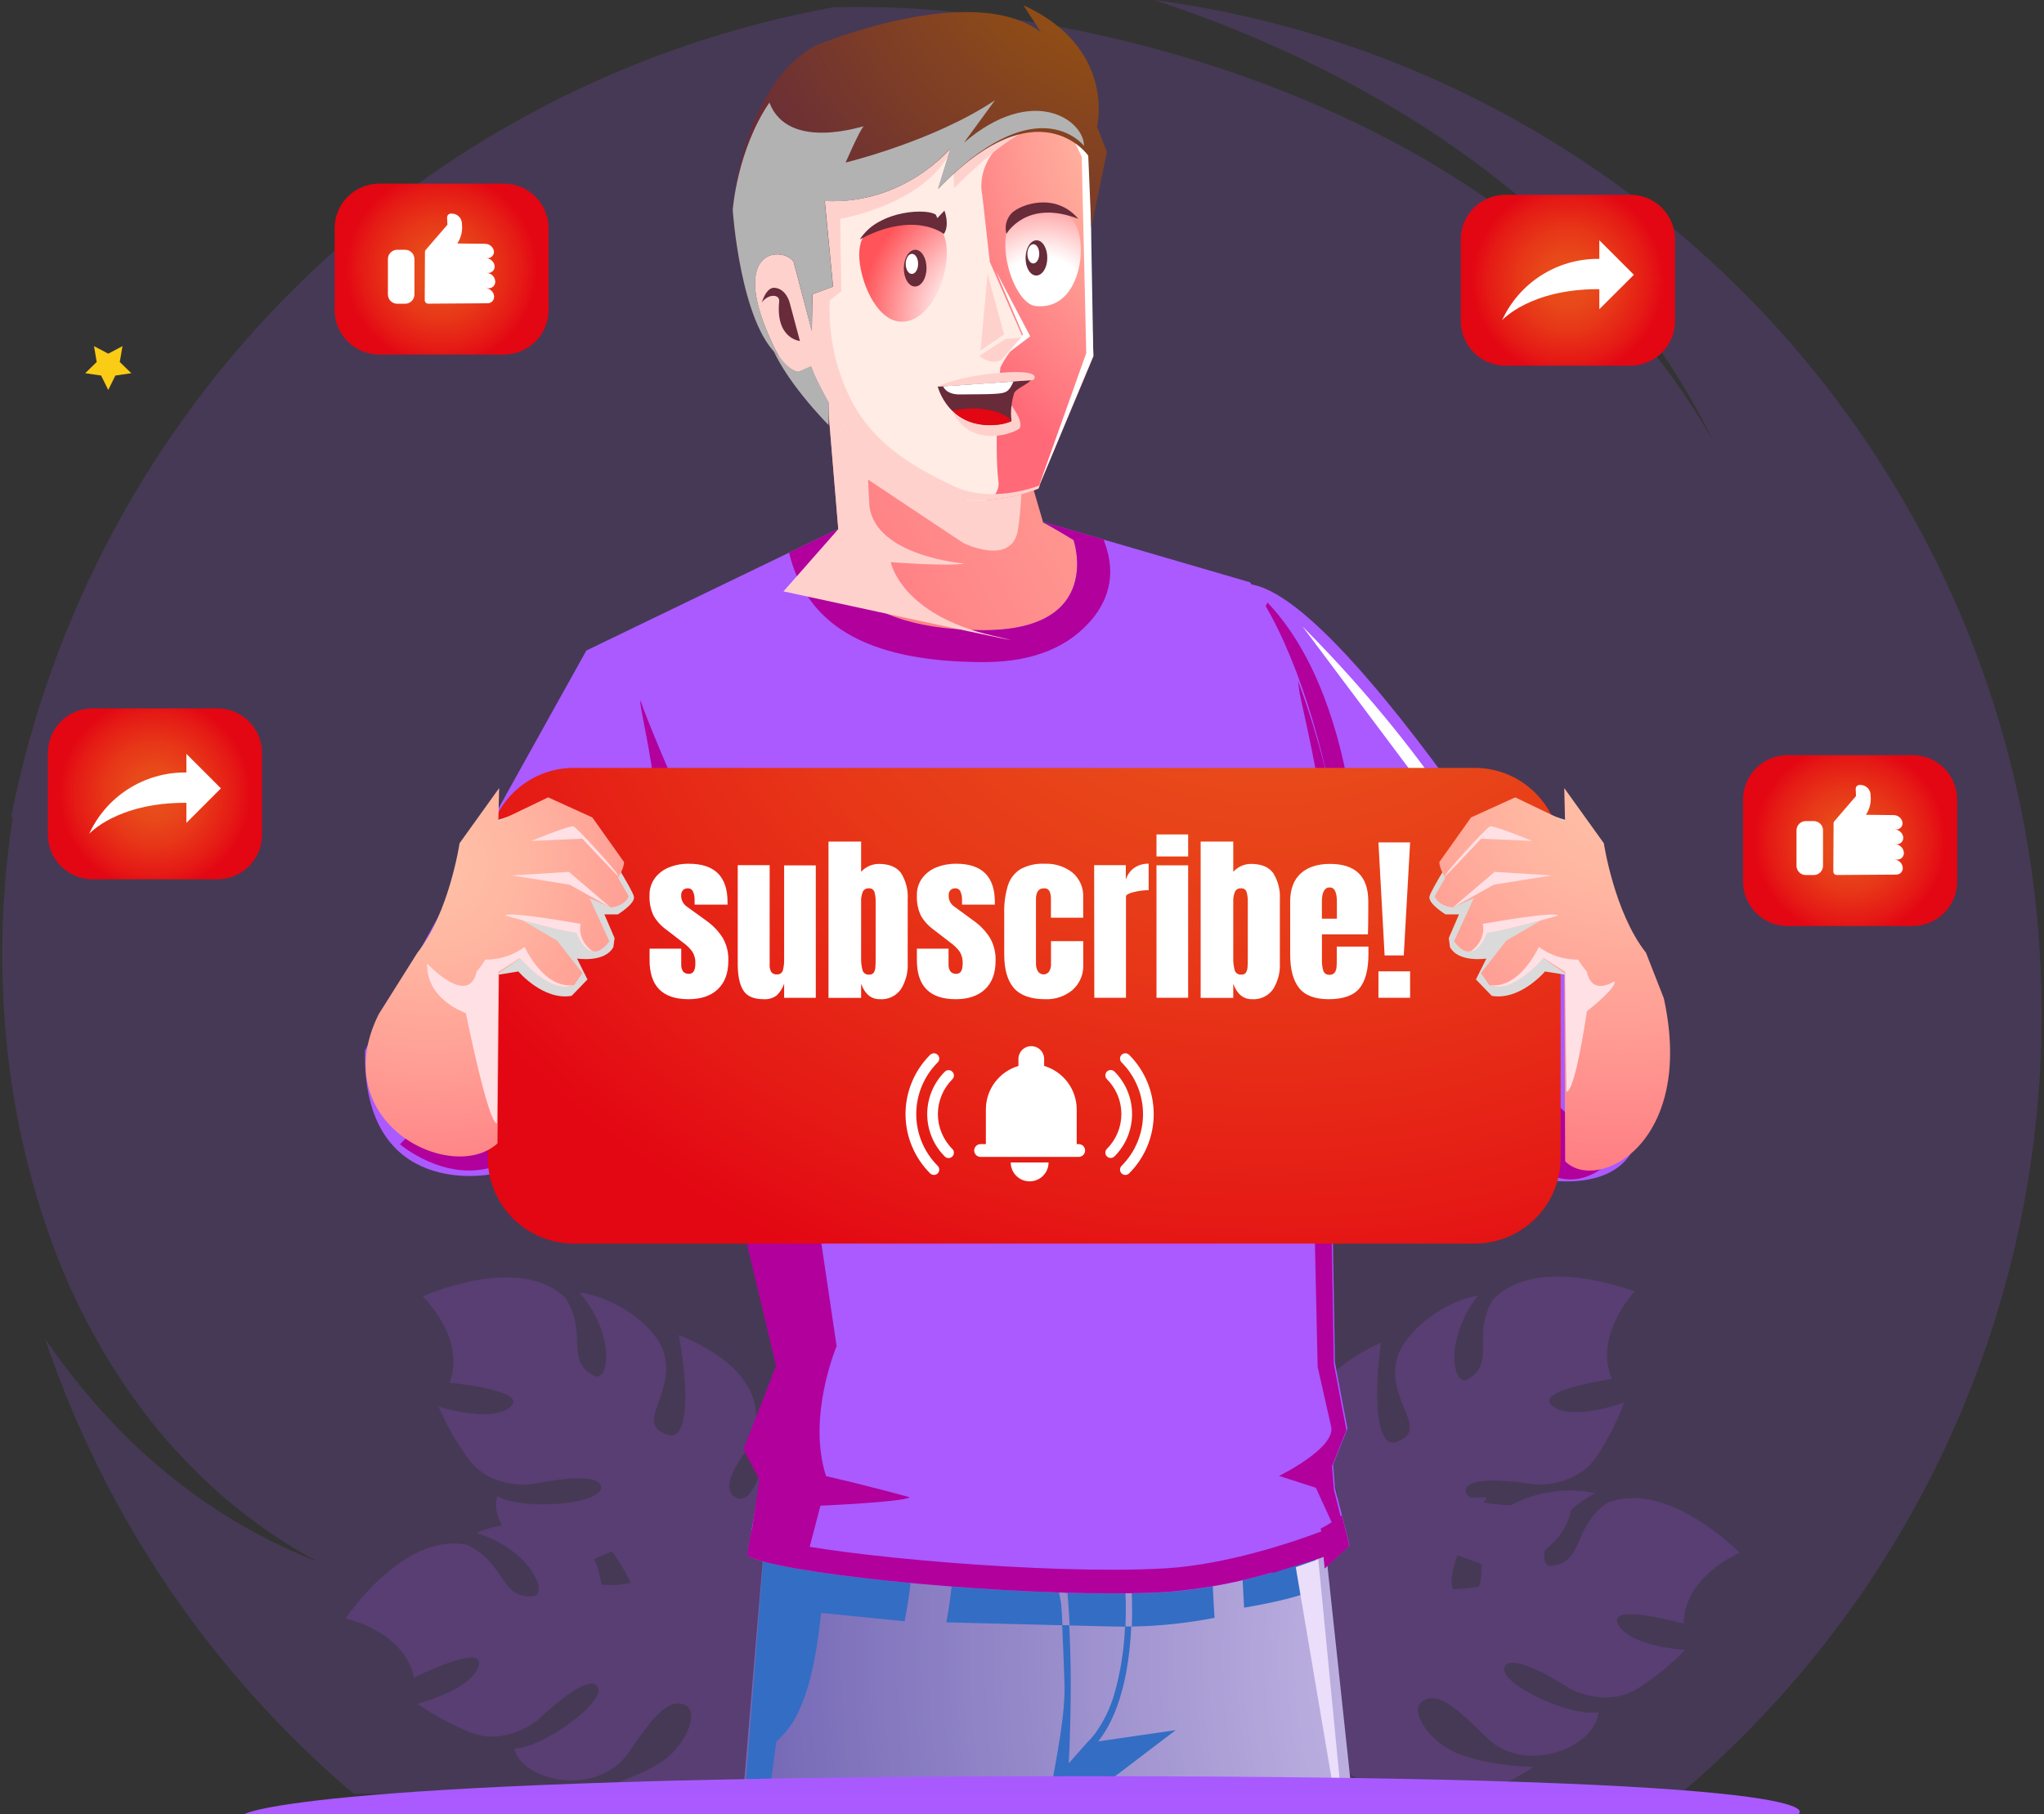
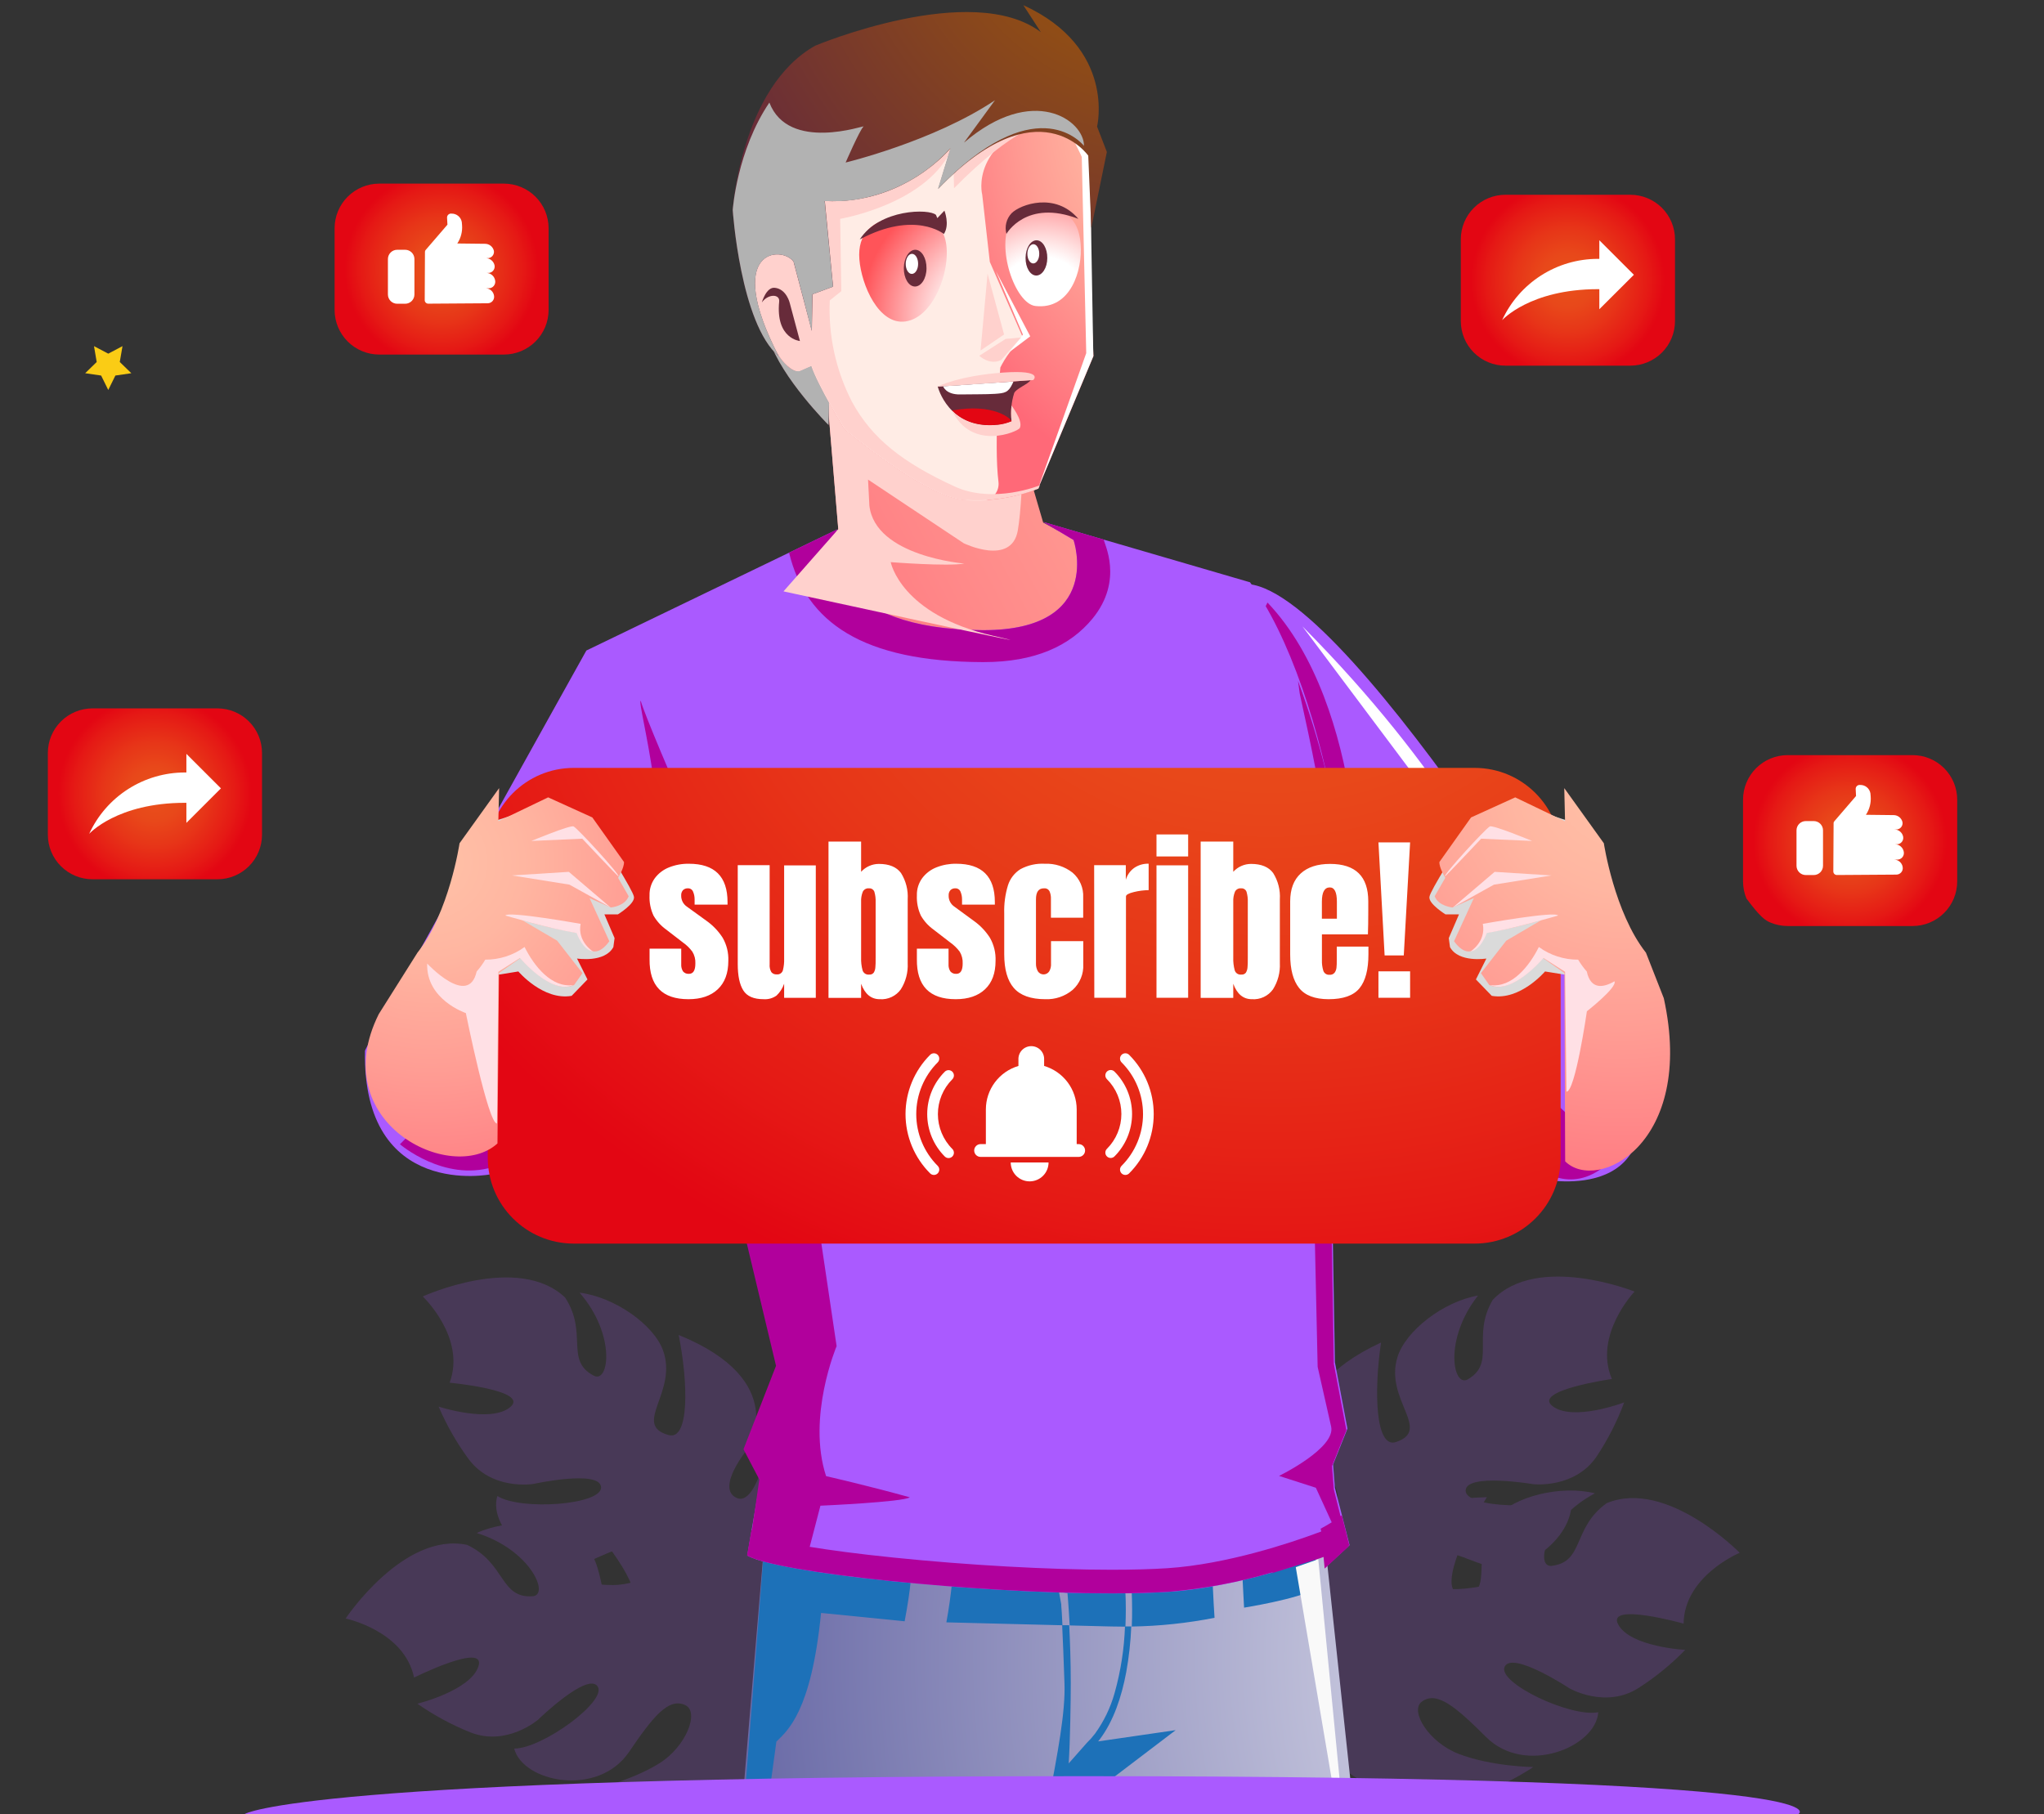
<svg xmlns="http://www.w3.org/2000/svg" width="436" height="387" viewBox="0 0 436 387" fill="none">
  <rect x="0" y="0" width="436" height="387" fill="#333333" stroke="none" />
  <g opacity="0.21">
    <path d="M164.881 343.881C164.881 343.881 172.597 347.835 176.7 361.382L177.612 360.539L179.874 358.507C174.725 346.882 167.211 341.647 167.211 341.647C175.391 330.385 174.404 306.241 163.564 298.865C165.21 305.769 161.614 321.677 157.097 319.552C152.58 317.428 159.545 309.015 159.545 309.015C159.545 309.015 168.832 294.583 144.771 284.804C146.831 295.165 147.051 307.405 142.601 306.149C134.767 303.949 144.619 297.011 141.445 288.134C139.461 282.587 131.061 276.686 123.632 275.776C131.449 284.771 129.921 295.232 126.654 293.479C120.407 290.216 125.506 284.417 120.533 276.796C110.445 267.312 90.183 276.585 90.183 276.585C90.183 276.585 99.469 285.386 95.915 294.979C95.915 294.979 113.02 296.589 108.874 300.155C104.729 303.721 93.568 300.088 93.568 300.088C95.259 304.043 97.4 307.791 99.951 311.257C104.932 318.001 113.686 316.593 113.686 316.593C113.686 316.593 127.962 313.466 128.216 317.259C128.469 321.053 111.128 322.317 106.088 319.156C103.885 326.254 115.704 337.449 126.477 332.695C134.733 329.053 139.849 327.181 142.002 330.562C143.809 333.411 137.401 338.149 130.689 338.149C123.091 338.149 114.801 335.047 114.801 335.047C136.759 365.546 164.881 343.881 164.881 343.881Z" fill="#9B51E0" />
    <path d="M172.715 363.068C172.715 363.068 181.36 362.359 192.023 371.691C192.133 371.295 192.251 370.907 192.361 370.511C192.631 369.533 192.918 368.564 193.205 367.586C182.677 360.437 173.509 359.999 173.509 359.999C174.505 346.123 160.845 326.128 147.793 325.596C152.859 330.587 158.203 345.997 153.239 346.57C148.275 347.143 149.744 336.336 149.744 336.336C149.744 336.336 149.988 319.181 124.417 323.565C131.643 331.278 138.313 341.554 133.872 342.836C126.046 345.095 130.748 334.01 123.361 328.151C118.743 324.484 108.486 323.936 101.69 327.047C113.087 330.562 117.325 340.248 113.644 340.534C106.612 341.057 107.878 333.436 99.621 329.576C86.046 326.752 73.729 345.289 73.729 345.289C73.729 345.289 86.24 347.885 88.326 357.883C88.326 357.883 103.699 350.237 102.07 355.447C100.44 360.657 89.035 363.464 89.035 363.464C92.55 365.92 96.334 367.968 100.314 369.567C108.106 372.661 114.801 366.853 114.801 366.853C114.801 366.853 125.269 356.669 127.464 359.754C129.659 362.84 115.645 373.082 109.676 373.032C111.559 380.222 127.523 383.493 134.159 373.782C139.224 366.33 142.601 362.039 146.206 363.784C149.246 365.251 146.325 372.661 140.617 376.201C134.168 380.214 125.489 381.95 125.489 381.95C160.305 396.29 172.715 363.068 172.715 363.068Z" fill="#9B51E0" />
    <path d="M266.375 364.416L265.421 363.632C264.644 362.983 263.859 362.342 263.074 361.71C267.658 349.849 274.893 344.269 274.893 344.269C266.18 333.411 266.012 309.226 276.489 301.369C275.172 308.34 279.528 324.062 283.943 321.719C288.358 319.375 280.988 311.308 280.988 311.308C280.988 311.308 271.026 297.339 294.589 286.414C293.027 296.867 293.39 309.108 297.772 307.641C305.496 305.061 295.323 298.604 298.067 289.592C299.756 283.953 307.886 277.656 315.273 276.391C307.894 285.748 309.912 296.126 313.103 294.263C319.19 290.705 313.812 285.15 318.413 277.31C327.978 267.279 348.662 275.54 348.662 275.54C348.662 275.54 339.84 284.813 343.825 294.187C343.825 294.187 326.813 296.615 331.161 299.978C335.509 303.342 346.45 299.186 346.45 299.186C344.954 303.219 342.996 307.065 340.617 310.65C335.965 317.622 327.109 316.636 327.109 316.636C327.109 316.636 312.706 314.191 312.63 317.993C312.554 321.795 329.945 322.25 334.825 318.836C337.358 325.824 326.096 337.567 315.104 333.335C306.661 330.098 301.486 328.463 299.502 331.944C297.814 334.878 304.458 339.32 311.17 339C318.768 338.638 326.889 335.139 326.889 335.139C306.476 366.667 269.836 350.684 266.375 364.416Z" fill="#9B51E0" />
    <path d="M277.122 367.283C277.122 367.283 268.502 368.21 259.773 379.379C259.595 379.008 259.41 378.646 259.224 378.275C258.768 377.365 258.312 376.471 257.848 375.569C266.839 366.566 275.754 364.391 275.754 364.391C272.175 350.954 281.799 328.758 294.564 325.791C290.545 331.641 288.173 347.776 293.154 347.413C298.135 347.051 294.656 336.699 294.656 336.699C294.656 336.699 291.195 319.907 317.164 319.409C311.516 328.345 306.898 339.641 311.499 340.113C319.604 340.863 312.909 330.84 319.097 323.717C322.947 319.257 332.909 316.762 340.203 318.583C329.667 324.164 327.32 334.473 330.992 334.052C337.999 333.209 335.323 326.01 342.71 320.682C355.517 315.371 371.093 331.27 371.093 331.27C371.093 331.27 359.274 336.159 359.122 346.376C359.122 346.376 342.584 341.74 345.167 346.553C347.75 351.367 359.468 351.982 359.468 351.982C356.469 355.068 353.124 357.798 349.498 360.117C342.423 364.619 334.749 360.168 334.749 360.168C334.749 360.168 322.558 352.126 320.954 355.573C319.35 359.021 335.07 366.448 340.92 365.285C340.422 372.703 325.361 378.899 317.02 370.596C310.629 364.239 306.526 360.648 303.301 363.009C300.591 365.023 304.855 371.75 311.127 374.161C318.219 376.893 327.067 376.977 327.067 376.977C295.551 397.605 277.122 367.283 277.122 367.283Z" fill="#9B51E0" />
  </g>
  <path d="M288.637 385.205L281.52 318.802L163.868 319.19L158.38 384.328C169.279 384.581 279.342 386.351 288.637 385.205Z" fill="url(#paint0_radial_146_15694)" />
  <g style="mix-blend-mode:multiply">
    <path d="M223.572 384.766C224.357 384.808 225.159 384.876 225.97 384.968L223.589 384.648C227.271 385.063 230.983 385.159 234.682 384.935L234.024 381.849L250.782 369.103L234.235 371.506C234.336 371.38 234.446 371.261 234.539 371.135C237.561 367.148 239.258 361.913 240.22 356.804C240.81 353.557 241.174 350.272 241.309 346.975H239.967C239.798 351.79 239.052 356.567 237.747 361.204C236.88 364.3 235.474 367.22 233.593 369.828C233.057 370.536 232.467 371.201 231.829 371.818L227.962 376.201C228.274 371.337 228.401 363.009 228.401 359.055C228.401 354.419 228.241 350.094 228.072 346.722H226.569C226.713 349.656 226.881 353.904 227.059 359.089C227.295 365.226 225.598 374.035 223.572 384.766Z" fill="#1D71B8" />
  </g>
  <g style="mix-blend-mode:multiply">
    <path d="M159.587 383.94C163.159 383.628 160.432 383.384 164.011 383.257L165.607 371.548C167.979 369.213 173.053 365.175 175.138 344.1L192.968 345.879C193.559 342.751 194.066 339.607 194.353 336.437C190.782 335.906 185.615 327.502 186.493 324.088C184.99 323.846 183.488 323.585 181.985 323.304C181.985 322.798 181.985 322.3 181.985 321.803C181.983 320.911 182.028 320.019 182.12 319.131L163.859 319.19L158.794 384.024L159.587 383.94Z" fill="#1D71B8" />
  </g>
  <g style="mix-blend-mode:multiply">
    <path d="M258.422 332.77C245.919 335.35 229.929 337.769 213.796 337.769C210.225 337.769 206.645 337.643 203.091 337.39C202.821 340.315 202.39 343.215 201.867 346.107L226.628 346.73C226.527 344.589 226.442 343.148 226.375 342.566C226.375 342.372 226.375 342.279 226.375 342.279L225.885 339.59L227.7 339.86C227.7 339.86 227.945 342.591 228.165 346.764L236.075 346.966C236.649 346.966 237.764 347.017 239.334 347.017H240.06C240.119 345.668 240.144 344.429 240.144 343.342C240.144 340.872 240.026 339.186 240.001 338.823V338.747L241.335 338.553C241.335 338.553 241.487 340.442 241.487 343.342C241.487 344.429 241.487 345.66 241.411 347C247.342 346.906 253.252 346.282 259.072 345.137C258.819 341.529 258.608 336.378 258.464 332.77" fill="#1D71B8" />
  </g>
  <g style="mix-blend-mode:multiply">
    <path d="M280.313 326.954C280.313 326.954 274.319 328.926 264.796 331.211C264.922 334.811 265.37 342.971 265.37 342.971C265.37 342.971 276.835 341.15 280.617 338.966C280.617 337.28 280.667 335.831 280.743 334.751C280.6 331.7 280.397 327.864 280.313 326.937" fill="#1D71B8" />
  </g>
  <path d="M280.743 334.751C280.667 335.814 280.625 337.28 280.617 338.966L280.938 338.764C280.938 338.764 280.853 336.969 280.743 334.768" fill="#AEAEAE" />
  <path d="M165.354 368.471L166.248 369.567L165.354 368.471Z" fill="#4E2F30" />
  <path d="M159.157 360.884L159.849 361.727L159.157 360.884Z" fill="#4E2F30" />
  <path d="M286.18 384.007L281.199 332.644L276.396 334.33L284.838 384.159C285.285 384.1 285.733 384.05 286.18 384.007Z" fill="#F9F9F9" />
  <path d="M231.17 378.924C64.544 378.924 52.192 387 52.192 387H383.622C383.622 387 397.78 378.924 231.17 378.924Z" fill="#AA5AFF" />
  <path d="M23.092 75.448L26.131 73.846L25.548 77.226L28.014 79.621L24.611 80.118L23.092 83.195L21.572 80.118L18.17 79.621L20.627 77.226L20.052 73.846L23.092 75.448Z" fill="#FACC15" />
-   <path opacity="0.17" d="M435.475 216.303C435.475 105.703 353.077 14.314 246.231 -6.10352e-05C254.454 2.698 262.528 5.788 270.452 9.273C280.439 13.646 290.119 18.688 299.426 24.363C308.713 30.026 317.534 36.416 325.808 43.473C334.039 50.525 341.581 58.34 348.333 66.815C355.014 75.27 360.75 84.429 365.437 94.128C360.165 84.82 353.895 76.111 346.737 68.156C339.578 60.289 331.692 53.114 323.183 46.727C314.692 40.385 305.709 34.727 296.319 29.808C286.957 24.898 277.271 20.628 267.328 17.029C247.519 9.837 226.915 5.051 205.961 2.773C196.6 1.741 187.18 1.333 177.764 1.551C134.545 9.432 94.703 30.121 63.423 60.925C32.143 91.729 10.873 131.222 2.382 174.263H2.737C0.464 189.043 -0.083 204.036 1.108 218.942C2.274 234.019 5.396 248.882 10.394 263.156C15.401 277.608 22.77 291.133 32.201 303.182C37.002 309.252 42.389 314.837 48.283 319.856C54.258 324.928 60.743 329.369 67.633 333.108C60.227 330.237 53.137 326.61 46.477 322.284C39.744 317.908 33.458 312.882 27.709 307.278C20.965 300.676 14.903 293.413 9.618 285.597C22.302 323.347 45.071 356.92 75.468 382.692H358.396C382.584 362.22 402.011 336.727 415.323 307.99C428.635 279.254 435.512 247.965 435.475 216.303Z" fill="#A75CFF" />
  <path d="M329.413 251.624L261.495 200.842C261.495 200.842 257.645 123.776 266.383 124.619C289.017 126.811 347.657 225.534 347.657 225.534C358.219 257.407 329.413 251.624 329.413 251.624Z" fill="#AA5AFF" />
  <g style="mix-blend-mode:multiply">
    <path d="M328.485 249.382C328.485 249.382 336.134 255.747 344.188 246.963L290.106 196.206C290.106 196.206 291.482 150.743 270.368 128.548C263.614 141.125 262.094 202.048 262.094 202.048L328.485 249.382Z" fill="#B1009C" />
  </g>
  <path d="M277.822 133.631L326.636 198.794C319.713 189.116 308.586 164.594 277.822 133.631Z" fill="white" />
  <path d="M212.977 78.904L174.311 58.942L178.811 112.893L154.134 140.468C154.134 140.468 184.678 186.141 228.426 174.187C272.174 162.234 266.417 126.55 266.417 126.55L228.426 114.68L222.517 111.477L212.977 78.904Z" fill="url(#paint1_linear_146_15694)" />
  <path d="M284.745 317.394L284.357 312.421L287.421 304.775L284.745 290.621L283.597 222.179C293.356 205.926 283.411 146.571 266.636 124.223L222.55 111.359L229 115.203C229 115.203 235.644 134.516 209.634 134.44C177.553 134.33 176.776 116.965 176.776 116.965L178.591 112.944L125.075 138.782C125.075 138.782 77.857 223.477 77.849 224.168C77.283 256.101 104.78 250.503 104.78 250.503L147.836 216.901L165.801 291.085L158.861 308.88L162.238 315.337L159.393 331.852C166.645 336.159 222.812 341.318 249.346 339.599C262.01 338.756 275.627 334.414 282.575 331.843L282.812 334.33L287.877 329.643L284.745 317.394Z" fill="#AA5AFF" />
  <g style="mix-blend-mode:multiply">
    <path d="M235.459 115.127L222.55 111.359L229 115.203C229 115.203 235.611 134.44 209.802 134.44H209.634C177.553 134.33 176.776 116.965 176.776 116.965L178.591 112.944L168.317 117.909C171.93 132.838 184.087 141.167 209.608 141.251H209.802C220.777 141.251 228.224 137.812 233.036 131.979C239.823 123.692 235.391 115.793 235.459 115.127Z" fill="#B1009C" />
  </g>
  <g style="mix-blend-mode:multiply">
    <path d="M259.916 205.445C259.781 205.471 259.79 205.462 259.916 205.445V205.445Z" fill="#B9CED8" />
  </g>
  <g style="mix-blend-mode:multiply">
    <path d="M185.159 102.314L205.556 115.886C205.556 115.886 215.746 120.859 217.105 113.171C218.464 105.483 218.473 83.077 218.473 83.077L174.311 58.942L178.811 112.893L167.126 126.162C167.126 126.162 231.381 140.13 211.744 135.612C192.107 131.093 189.997 119.924 189.997 119.924C189.997 119.924 202.103 120.876 205.708 120.227C205.708 120.227 186.67 118.718 185.446 107.861L185.159 102.314Z" fill="#FFD1CD" />
  </g>
  <path d="M164.205 39.208C164.205 39.208 161.462 64.32 164.07 72.472C166.679 80.624 176.734 90.672 176.734 90.672L177.139 73.424L164.205 39.208Z" fill="#672B3A" />
  <g style="mix-blend-mode:multiply">
    <path d="M164.205 39.208C164.205 39.208 161.462 64.32 164.07 72.472C166.679 80.624 176.734 90.672 176.734 90.672L177.139 73.424L164.205 39.208Z" fill="#B2B2B2" />
  </g>
  <path style="mix-blend-mode:multiply" opacity="0.5" d="M189.161 75.953C189.109 75.925 189.056 75.899 189.001 75.877L189.161 75.953Z" fill="url(#paint2_radial_146_15694)" />
  <path d="M200.938 11.785C200.938 11.785 172.234 14.752 161.631 34.807C158.87 40.033 158.65 52.737 161.023 63.157C163.074 72.143 167.312 79.384 170.436 79.174L173.061 78.019C174.378 82.065 180.128 91.549 180.128 91.549C180.128 91.549 196.852 105.669 205.269 106.613C210.768 107.067 216.298 106.26 221.436 104.253L233.255 75.953C233.255 75.953 232.411 61.943 232.69 48.978C233.753 3.869 200.938 11.785 200.938 11.785Z" fill="url(#paint3_radial_146_15694)" />
  <path d="M230.748 33.475L231.702 75.338L221.394 104.278L233.213 75.979L232.445 32.312C232.445 32.312 222.196 14.28 212.96 12.038C223.276 16.202 230.748 33.475 230.748 33.475Z" fill="white" />
  <g style="mix-blend-mode:multiply">
    <path d="M212.985 102.845C211.938 94.415 213.382 78.398 213.382 78.398C213.382 78.398 215.518 73.905 218.363 72.404L211.136 55.865L209.515 41.534C209.515 41.534 206.426 29.943 225.244 24.582L200.938 11.768C200.938 11.768 174.767 16.135 164.189 36.215C161.301 41.686 159.284 53.142 161.208 63.435C162.711 71.443 167.481 79.385 170.436 79.191L173.061 78.036C174.378 82.082 180.128 91.566 180.128 91.566C180.128 91.566 196.852 105.686 205.269 106.63C206.926 106.808 208.595 106.845 210.258 106.739C211.109 106.532 211.855 106.022 212.357 105.305C212.859 104.589 213.082 103.714 212.985 102.845Z" fill="#FFECE5" />
  </g>
  <g style="mix-blend-mode:multiply">
    <path d="M176.995 64.084L179.452 62.12L179.216 46.685C179.216 46.685 198.405 43.49 203.319 31.022L203.496 40.16C228.477 14.87 232.301 30.643 232.301 30.643C237.552 30.643 200.938 11.785 200.938 11.785C200.938 11.785 172.487 14.499 161.901 34.546C159.072 39.899 158.777 52.442 161.225 63.081C162.424 68.299 164.197 73.121 166.291 76.105C167.65 78.086 169.262 79.25 170.512 79.165L173.137 78.01C174.454 82.057 180.204 91.54 180.204 91.54C180.204 91.54 196.928 105.661 205.345 106.605C210.844 107.059 216.374 106.252 221.512 104.244L221.807 103.536C221.807 103.536 211.921 107.582 203.682 103.806C192.639 98.748 186.012 93.589 181.732 85.715C178.294 79.04 176.662 71.583 176.995 64.084Z" fill="#FFD1CD" />
  </g>
  <path style="mix-blend-mode:multiply" d="M230.512 52.088C230.225 48.523 228.958 46.381 226.527 45.218C224.739 44.485 222.785 44.255 220.876 44.552C218.966 44.849 217.175 45.663 215.695 46.904C212.259 52.594 216.54 64.801 220.87 65.281C228.409 66.133 230.942 57.576 230.512 52.088Z" fill="url(#paint4_radial_146_15694)" />
  <path style="mix-blend-mode:multiply" d="M183.311 55.326C183.741 60.813 187.447 69.395 193.154 68.577C199.613 67.659 203.353 56.152 201.478 50.563C200.33 47.132 196.675 45.64 191.77 46.23C186.046 46.921 182.88 49.821 183.311 55.326Z" fill="url(#paint5_radial_146_15694)" />
  <path d="M223.395 55.056C223.395 57.129 222.306 58.798 221.031 58.782C219.756 58.765 218.735 57.096 218.76 54.996C218.785 52.898 219.849 51.245 221.124 51.262C222.398 51.279 223.42 52.982 223.395 55.056Z" fill="#672B3A" />
  <path d="M221.681 54.162C221.681 55.3 221.09 56.211 220.389 56.202C219.688 56.194 219.14 55.267 219.148 54.137C219.157 53.007 219.748 52.088 220.44 52.097C221.132 52.105 221.698 53.032 221.681 54.162Z" fill="white" />
  <path d="M197.629 57.239C197.629 59.406 196.497 61.142 195.155 61.125C193.813 61.108 192.766 59.338 192.791 57.172C192.817 55.005 193.922 53.269 195.256 53.285C196.59 53.302 197.654 55.073 197.629 57.239Z" fill="#672B3A" />
  <path d="M195.839 56.312C195.839 57.492 195.223 58.445 194.488 58.436C193.754 58.428 193.188 57.458 193.196 56.278C193.205 55.098 193.821 54.145 194.547 54.154C195.273 54.162 195.856 55.132 195.839 56.312Z" fill="white" />
  <g style="mix-blend-mode:multiply">
    <path d="M214.176 71.359L209.161 74.773L210.655 58.394L214.176 71.359Z" fill="#FFD1CD" />
  </g>
  <path d="M215.315 75.102L219.756 71.747L212.436 57.846L218.194 71.376L215.315 75.102Z" fill="white" />
  <g style="mix-blend-mode:multiply">
    <path d="M217.797 72L214.505 72.303L208.891 75.894C208.891 75.894 211.077 78.027 213.568 76.796L217.797 72Z" fill="#FFD1CD" />
  </g>
  <path d="M219.824 81.113L200.026 82.461C200.026 82.461 202.314 91.734 212.757 90.621C213.795 90.52 214.811 90.261 215.771 89.854C215.532 87.851 215.719 85.82 216.32 83.894C216.607 82.967 219.351 81.939 219.824 81.113Z" fill="#672B3A" />
  <g style="mix-blend-mode:multiply">
    <path d="M215.771 86.482C215.535 86.297 218.304 89.618 217.544 91.296C217.173 92.08 207.312 96.354 203.049 87.553C204.982 89.484 208.03 91.102 212.757 90.621C213.795 90.52 214.811 90.261 215.771 89.854C215.645 88.734 215.645 87.603 215.771 86.482Z" fill="#FFD1CD" />
  </g>
  <path d="M203.091 87.57C205.016 89.483 208.046 91.102 212.757 90.621C213.795 90.52 214.811 90.261 215.771 89.854C215.721 89.441 212.141 85.926 203.091 87.57Z" fill="#E30613" />
  <path d="M215.974 81.854C216.041 81.703 216.109 81.542 216.185 81.382L201.174 82.411C201.174 82.411 201.749 84.206 204.822 84.147C207.354 84.097 210.309 84.147 212.234 84.021C214.328 83.869 215.062 83.776 215.974 81.854Z" fill="white" />
  <g style="mix-blend-mode:multiply">
    <path d="M214.049 79.477C204.94 80.109 200.313 82.301 199.866 82.478L220.398 81.079C220.398 81.079 222.821 78.87 214.049 79.477Z" fill="#FFD1CD" />
  </g>
  <path d="M218.287 1.104L222.019 6.854C207.278 -4.257 173.897 9.745 173.897 9.745C158.043 18.639 156.278 44.788 156.278 44.788C156.278 44.788 157.899 69.032 166.08 75.979C154.159 52.898 166.823 52.375 169.271 55.831L173.171 70.592L173.306 62.778L177.705 61.151L175.94 42.883C192.96 43.726 202.821 31.562 202.821 31.562L200.144 40.27C221.554 17.981 232.132 33.205 232.132 33.205L232.783 48.607L236.1 32.413L234.015 27.009C234.015 27.009 238.143 10.2 218.287 1.104Z" fill="url(#paint6_radial_146_15694)" />
  <path d="M201.453 44.94L199.933 46.533L199.655 45.85C198.27 44.493 187.658 44.518 183.395 51.077C195.13 44.813 201.335 49.922 201.335 49.922C202.652 47.924 201.453 44.94 201.453 44.94Z" fill="#672B3A" />
  <path d="M215.78 45.488C217.679 43.574 225.151 40.927 230.022 46.693C218.903 42.377 214.682 49.897 214.682 49.897C214.468 49.13 214.456 48.321 214.648 47.548C214.841 46.775 215.23 46.065 215.78 45.488Z" fill="#672B3A" />
  <g style="mix-blend-mode:multiply">
    <path d="M205.624 30.432L212.234 21.387C199.182 30.145 180.381 34.672 180.381 34.672C180.381 34.672 183.386 27.743 184.197 26.984C184.585 26.63 168.215 32.556 164.112 21.884C157.198 32.084 156.295 44.797 156.295 44.797C156.295 44.797 157.916 69.041 166.097 75.987C154.176 52.906 166.839 52.383 169.288 55.84L171.457 64.059L173.146 70.6L173.281 62.786L177.679 61.159V61.066L175.907 42.9C176.405 42.9 176.886 42.9 177.367 42.9H177.89H178.735H179.385L180.085 42.858L180.811 42.79L181.36 42.731L182.204 42.63L182.466 42.588C190.275 41.353 197.426 37.485 202.728 31.629L200.052 40.337C220.457 19.094 230.343 30.044 231.221 31.115C231.271 25.703 220.406 17.787 205.624 30.432Z" fill="#B2B2B2" />
  </g>
  <path d="M162.509 64.522C162.509 64.522 163.42 61.218 165.252 61.395C167.785 61.648 168.469 64.674 168.469 64.674L170.63 72.75C170.63 72.75 165.404 72.303 166.206 64.32C166.375 62.71 163.868 62.626 162.509 64.522Z" fill="#672B3A" />
  <g style="mix-blend-mode:multiply">
    <path d="M287.81 329.626L286.214 323.27L285.944 323.455L284.517 317.732L284.129 312.766L287.193 305.112L284.517 290.967L283.369 222.516C287.59 215.443 288.646 200.202 286.484 183.401C284.657 170.385 281.436 157.602 276.877 145.273C276.995 146.166 277.113 147.06 277.24 147.953C282.212 170.512 286.315 191.106 281.258 200.724C278 210.722 258.093 211.81 258.093 211.81C258.093 211.81 279.553 217.323 279.536 221.369C279.536 222.533 281.064 291.607 281.064 291.607C281.064 291.607 282.922 299.759 283.943 304.353C284.965 308.947 272.833 314.865 272.833 314.865L280.684 317.394L284.061 324.762C283.285 325.242 282.499 325.698 281.697 326.128L281.841 326.718L280.786 327.105C275.484 329.07 261.774 333.723 249 334.558C245.623 334.777 241.639 334.886 237.122 334.886C223.834 334.886 206.451 333.917 190.63 332.29C182.947 331.506 177.122 330.714 172.715 329.997L175.003 321.221C175.003 321.221 192.614 320.446 194.066 319.434C184.982 316.905 176.21 314.916 176.21 314.916C172.074 302.271 178.456 287.182 178.456 287.182L169.246 225.163C183.669 224.488 197.779 220.718 210.613 214.111C175.29 219.447 160.491 205.504 160.491 205.504C160.491 205.504 138.085 154.765 136.675 149.513C135.704 149.597 144.509 180.046 137.654 189.555C132.876 196.189 85.312 244.113 85.312 244.113C85.312 244.113 94.666 252.147 105.143 248.969L147.802 217.137L165.531 291.38L158.591 309.175L161.968 315.633L160.406 326.414H160.288L159.351 331.835C165.624 335.561 208.46 339.919 237.097 339.919C241.579 339.919 245.708 339.809 249.304 339.582C256.871 338.953 264.352 337.541 271.626 335.367L271.102 335.687L281.478 332.459L282.322 332.155L282.559 334.634L287.624 329.955V329.845L287.81 329.626Z" fill="#B1009C" />
  </g>
  <path d="M314.538 163.818H122.399C112.262 163.818 104.045 172.023 104.045 182.145V246.979C104.045 257.101 112.262 265.306 122.399 265.306H314.538C324.675 265.306 332.892 257.101 332.892 246.979V182.145C332.892 172.023 324.675 163.818 314.538 163.818Z" fill="url(#paint7_radial_146_15694)" />
  <g style="mix-blend-mode:multiply">
    <path d="M135.231 191.342C135.02 189.85 129.406 181.428 126.789 176.05C123.226 174.582 119.83 172.739 116.658 170.554C113.212 172.433 109.576 173.939 105.81 175.047V208.016L110.571 207.249C110.571 207.249 115.881 213.513 121.935 212.45L125.312 208.952L123.083 204.493C123.083 204.493 128.992 205.445 130.833 202.056L131.095 200.134L128.925 195.076H131.795C131.795 195.076 135.451 192.826 135.231 191.342Z" fill="#DADADA" />
  </g>
  <path d="M89.043 203.245C95.839 194.68 98.026 179.894 98.026 179.894L106.468 168.135L106.299 175.216L116.92 170.107L126.35 174.389L133.104 183.898C133.163 185.146 131.846 187.27 131.846 187.27L134.1 191.199C133.315 193.34 130.301 193.601 130.301 193.601L125.759 191.603L129.98 200.8C125.759 206.592 123.1 199.013 123.1 199.013C119.157 198.336 115.257 197.439 111.415 196.324L118.845 200.682L124.248 207.603L122.466 210.132C117.705 212.4 111.019 204.383 111.019 204.383L106.434 207.578L106.114 243.936C96.337 252.847 69.297 239.477 80.787 216.354L89.043 203.245Z" fill="url(#paint8_radial_146_15694)" />
  <g style="mix-blend-mode:multiply">
    <path d="M122.357 176.311C123.319 176.834 132.209 186.52 131.939 186.992C131.669 186.874 124.206 178.925 124.206 178.925L113.34 179.405C113.34 179.405 121.69 175.941 122.357 176.311Z" fill="#FFE0E5" />
  </g>
  <g style="mix-blend-mode:multiply">
    <path d="M121.335 185.997L130.233 193.593L121.47 188.729L109.22 186.765L121.335 185.997Z" fill="#FFE0E5" />
  </g>
  <g style="mix-blend-mode:multiply">
    <path d="M123.851 197.091C123.117 200.935 126.502 202.992 126.502 202.992C124.282 202.731 122.998 199.047 122.998 199.047C117.376 198.145 108.072 195.388 107.802 195.321C108.283 194.309 123.851 197.091 123.851 197.091Z" fill="#FFE0E5" />
  </g>
  <g style="mix-blend-mode:multiply">
    <path d="M101.673 207.258C102.365 206.475 102.981 205.628 103.513 204.729C106.525 204.748 109.463 203.802 111.897 202.031C113.914 206.069 117.646 210.815 122.298 210.149C117.545 212.324 110.917 204.375 110.917 204.375L106.299 207.325L106.012 239.679C104.147 239.839 99.368 216.126 99.368 216.126C99.368 216.126 90.867 213.302 91.12 205.555C91.12 205.555 99.934 215.047 101.673 207.258Z" fill="#FFE0E5" />
  </g>
  <g style="mix-blend-mode:multiply">
    <path d="M304.905 191.342C305.125 189.85 310.731 181.428 313.348 176.05C316.91 174.582 320.306 172.739 323.479 170.554C326.922 172.431 330.556 173.938 334.319 175.047V208.016L329.566 207.249C329.566 207.249 324.255 213.513 318.202 212.45L314.825 208.952L317.054 204.493C317.054 204.493 311.144 205.445 309.295 202.056L309.034 200.134L311.212 195.076H308.341C308.341 195.076 304.694 192.826 304.905 191.342Z" fill="#DADADA" />
  </g>
  <path d="M351.094 203.245C344.34 194.68 342.111 179.894 342.111 179.894L333.669 168.135L333.837 175.216L323.208 170.107L313.787 174.389L307.033 183.898C306.974 185.146 308.291 187.27 308.291 187.27L306.028 191.199C306.822 193.34 309.836 193.601 309.836 193.601L314.378 191.603L310.157 200.8C314.378 206.592 317.037 199.013 317.037 199.013C320.979 198.336 324.88 197.439 328.721 196.324L321.292 200.682L315.889 207.603L317.67 210.132C322.432 212.4 329.118 204.383 329.118 204.383L333.702 207.578L333.863 247.755C340.667 254.541 361.722 244.079 354.901 212.956L351.094 203.245Z" fill="url(#paint9_radial_146_15694)" />
  <g style="mix-blend-mode:multiply">
    <path d="M317.788 176.311C316.818 176.834 307.936 186.52 308.206 186.992C308.468 186.874 315.94 178.925 315.94 178.925L326.805 179.405C326.805 179.405 318.455 175.941 317.788 176.311Z" fill="#FFE0E5" />
  </g>
  <g style="mix-blend-mode:multiply">
    <path d="M318.818 185.997L309.912 193.593L318.675 188.729L330.925 186.765L318.818 185.997Z" fill="#FFE0E5" />
  </g>
  <g style="mix-blend-mode:multiply">
    <path d="M316.294 197.091C317.029 200.935 313.643 202.992 313.643 202.992C315.864 202.731 317.147 199.047 317.147 199.047C322.769 198.145 332.073 195.388 332.343 195.321C331.862 194.309 316.294 197.091 316.294 197.091Z" fill="#FFE0E5" />
  </g>
  <g style="mix-blend-mode:multiply">
    <path d="M344.382 209.348C341.967 210.748 339.316 211.161 338.472 207.258C337.777 206.477 337.161 205.63 336.632 204.729C333.62 204.748 330.682 203.802 328.249 202.031C326.231 206.069 322.499 210.815 317.839 210.149C322.601 212.324 329.228 204.375 329.228 204.375L333.846 207.325L334.124 232.893C335.999 233.053 338.498 215.738 338.498 215.738C338.498 215.738 345.007 210.646 344.382 209.348Z" fill="#FFE0E5" />
  </g>
-   <path d="M407.961 161.095H381.326C378.8 161.095 376.378 162.097 374.592 163.881C372.806 165.664 371.803 168.082 371.803 170.604V188.046C371.803 189.295 372.049 190.531 372.527 191.685C373.006 192.838 373.707 193.887 374.592 194.77C375.476 195.653 376.526 196.353 377.681 196.831C378.837 197.309 380.075 197.555 381.326 197.555H407.961C409.212 197.555 410.45 197.309 411.605 196.831C412.761 196.353 413.811 195.653 414.695 194.77C415.579 193.887 416.281 192.838 416.759 191.685C417.238 190.531 417.484 189.295 417.484 188.046V170.604C417.484 168.082 416.481 165.664 414.695 163.881C412.909 162.097 410.487 161.095 407.961 161.095Z" fill="url(#paint10_radial_146_15694)" />
+   <path d="M407.961 161.095H381.326C378.8 161.095 376.378 162.097 374.592 163.881C372.806 165.664 371.803 168.082 371.803 170.604V188.046C371.803 189.295 372.049 190.531 372.527 191.685C375.476 195.653 376.526 196.353 377.681 196.831C378.837 197.309 380.075 197.555 381.326 197.555H407.961C409.212 197.555 410.45 197.309 411.605 196.831C412.761 196.353 413.811 195.653 414.695 194.77C415.579 193.887 416.281 192.838 416.759 191.685C417.238 190.531 417.484 189.295 417.484 188.046V170.604C417.484 168.082 416.481 165.664 414.695 163.881C412.909 162.097 410.487 161.095 407.961 161.095Z" fill="url(#paint10_radial_146_15694)" />
  <path d="M403.926 173.892L398.016 173.825C398.787 172.66 399.144 171.271 399.029 169.879L398.97 169.222C398.875 168.715 398.602 168.258 398.199 167.935C397.797 167.612 397.291 167.443 396.775 167.46C396.656 167.446 396.535 167.457 396.421 167.493C396.306 167.528 396.201 167.588 396.111 167.668C396.022 167.748 395.951 167.846 395.902 167.955C395.853 168.065 395.829 168.183 395.829 168.303L395.905 169.82L391.262 175.224C391.17 175.322 391.119 175.452 391.119 175.586L391.06 185.905C391.058 186.005 391.077 186.105 391.115 186.198C391.153 186.291 391.208 186.375 391.279 186.446C391.35 186.518 391.434 186.575 391.527 186.613C391.619 186.652 391.719 186.672 391.819 186.672L404.483 186.587C404.687 186.59 404.889 186.547 405.075 186.462C405.261 186.376 405.425 186.251 405.556 186.094C405.687 185.938 405.781 185.754 405.832 185.556C405.883 185.359 405.889 185.152 405.851 184.952C405.782 184.527 405.568 184.139 405.244 183.855C404.921 183.57 404.509 183.407 404.078 183.392H404.66C404.873 183.399 405.084 183.358 405.278 183.272C405.472 183.185 405.645 183.056 405.782 182.894C405.919 182.732 406.018 182.541 406.071 182.335C406.124 182.13 406.129 181.915 406.087 181.706C406.009 181.266 405.78 180.867 405.44 180.576C405.099 180.286 404.669 180.122 404.221 180.113H404.525C404.732 180.125 404.938 180.09 405.129 180.011C405.32 179.932 405.491 179.812 405.629 179.658C405.767 179.504 405.868 179.321 405.926 179.122C405.983 178.924 405.995 178.715 405.96 178.512C405.877 178.077 405.645 177.684 405.305 177.4C404.966 177.116 404.538 176.958 404.094 176.952H404.373C404.576 176.97 404.78 176.941 404.971 176.869C405.161 176.796 405.332 176.681 405.471 176.532C405.611 176.383 405.714 176.205 405.774 176.011C405.834 175.816 405.848 175.61 405.817 175.409C405.722 174.979 405.483 174.594 405.139 174.318C404.795 174.042 404.367 173.891 403.926 173.892Z" fill="white" />
  <path d="M386.881 175.165H385.192C384.096 175.165 383.208 176.052 383.208 177.146V184.699C383.208 185.793 384.096 186.68 385.192 186.68H386.881C387.976 186.68 388.864 185.793 388.864 184.699V177.146C388.864 176.052 387.976 175.165 386.881 175.165Z" fill="white" />
  <path d="M107.49 39.174H80.896C78.37 39.176 75.948 40.18 74.162 41.964C72.376 43.749 71.373 46.168 71.373 48.691V66.124C71.373 68.647 72.376 71.066 74.162 72.851C75.948 74.635 78.37 75.639 80.896 75.641H107.49C110.017 75.639 112.44 74.636 114.227 72.852C116.014 71.067 117.019 68.648 117.021 66.124V48.691C117.019 46.168 116.014 43.748 114.227 41.964C112.44 40.179 110.017 39.176 107.49 39.174Z" fill="url(#paint11_radial_146_15694)" />
  <path d="M103.454 52.013L97.545 51.945C98.315 50.78 98.672 49.391 98.558 48L98.499 47.342C98.404 46.836 98.133 46.379 97.732 46.055C97.331 45.731 96.828 45.559 96.312 45.572C96.192 45.556 96.071 45.566 95.955 45.602C95.84 45.637 95.733 45.697 95.643 45.776C95.552 45.856 95.48 45.955 95.431 46.065C95.382 46.175 95.357 46.294 95.358 46.415L95.442 47.932L90.791 53.336C90.699 53.438 90.648 53.57 90.647 53.707L90.597 64.017C90.594 64.117 90.612 64.216 90.649 64.309C90.686 64.402 90.741 64.487 90.811 64.558C90.881 64.629 90.964 64.686 91.056 64.725C91.149 64.764 91.248 64.784 91.348 64.784L104.012 64.699C104.215 64.702 104.416 64.659 104.601 64.574C104.786 64.489 104.95 64.365 105.081 64.209C105.211 64.053 105.306 63.871 105.358 63.674C105.409 63.478 105.417 63.272 105.379 63.072C105.314 62.645 105.101 62.254 104.777 61.968C104.453 61.681 104.039 61.517 103.606 61.505H104.189C104.402 61.513 104.614 61.473 104.809 61.387C105.004 61.301 105.177 61.172 105.315 61.009C105.452 60.847 105.551 60.655 105.603 60.449C105.655 60.242 105.659 60.027 105.616 59.819C105.538 59.38 105.31 58.981 104.972 58.691C104.633 58.4 104.204 58.236 103.758 58.225H104.054C104.26 58.24 104.468 58.207 104.66 58.13C104.852 58.053 105.025 57.933 105.164 57.779C105.303 57.626 105.405 57.443 105.463 57.244C105.521 57.045 105.532 56.836 105.497 56.632C105.411 56.197 105.177 55.805 104.836 55.522C104.495 55.238 104.067 55.079 103.623 55.072H103.91C104.113 55.089 104.316 55.059 104.506 54.986C104.695 54.912 104.866 54.797 105.005 54.649C105.143 54.501 105.247 54.323 105.307 54.129C105.368 53.935 105.384 53.73 105.354 53.53C105.259 53.098 105.019 52.712 104.673 52.435C104.327 52.159 103.897 52.01 103.454 52.013Z" fill="white" />
  <path d="M86.418 53.285H84.729C83.633 53.285 82.745 54.172 82.745 55.267V62.82C82.745 63.914 83.633 64.801 84.729 64.801H86.418C87.513 64.801 88.402 63.914 88.402 62.82V55.267C88.402 54.172 87.513 53.285 86.418 53.285Z" fill="white" />
  <path d="M347.759 41.551H321.123C318.598 41.551 316.175 42.553 314.389 44.336C312.604 46.119 311.6 48.538 311.6 51.06V68.501C311.6 71.023 312.604 73.442 314.389 75.225C316.175 77.009 318.598 78.01 321.123 78.01H347.759C350.285 78.01 352.708 77.009 354.495 75.226C356.283 73.443 357.288 71.024 357.29 68.501V51.06C357.288 48.537 356.283 46.119 354.495 44.336C352.708 42.553 350.285 41.551 347.759 41.551Z" fill="url(#paint12_radial_146_15694)" />
  <path d="M348.519 58.621L341.148 51.254V55.224H340.845C336.542 55.222 332.329 56.455 328.708 58.774C325.086 61.093 322.207 64.402 320.414 68.308C320.414 68.308 326.324 61.69 340.845 61.69H341.148V65.972L348.519 58.621Z" fill="white" />
  <path d="M46.367 151.123H19.732C17.206 151.123 14.784 152.125 12.998 153.908C11.212 155.691 10.209 158.11 10.209 160.632V178.073C10.209 180.595 11.212 183.014 12.998 184.797C14.784 186.58 17.206 187.582 19.732 187.582H46.367C48.893 187.582 51.315 186.58 53.101 184.797C54.887 183.014 55.89 180.595 55.89 178.073V160.632C55.89 158.11 54.887 155.691 53.101 153.908C51.315 152.125 48.893 151.123 46.367 151.123Z" fill="url(#paint13_radial_146_15694)" />
  <path d="M47.127 168.185L39.757 160.826V164.796H39.444C35.142 164.797 30.931 166.031 27.311 168.351C23.691 170.672 20.814 173.982 19.023 177.888C19.023 177.888 24.932 171.27 39.444 171.27H39.757V175.553L47.127 168.185Z" fill="white" />
  <path d="M223.665 247.999C223.665 249.068 223.24 250.093 222.483 250.849C221.726 251.604 220.7 252.029 219.629 252.029C218.559 252.029 217.533 251.604 216.776 250.849C216.019 250.093 215.594 249.068 215.594 247.999H223.665Z" fill="white" />
  <path d="M230.089 244.079H229.667V236.678C229.664 234.591 228.986 232.561 227.734 230.89C226.482 229.22 224.723 227.997 222.719 227.405V226.073C222.74 225.701 222.684 225.329 222.556 224.979C222.428 224.629 222.229 224.309 221.973 224.038C221.717 223.768 221.408 223.552 221.065 223.405C220.722 223.258 220.353 223.182 219.98 223.182C219.607 223.182 219.237 223.258 218.895 223.405C218.552 223.552 218.243 223.768 217.987 224.038C217.73 224.309 217.532 224.629 217.403 224.979C217.275 225.329 217.219 225.701 217.24 226.073V227.405C215.236 227.997 213.477 229.22 212.225 230.89C210.973 232.561 210.295 234.591 210.292 236.678V244.079H209.169C208.807 244.079 208.459 244.223 208.202 244.479C207.946 244.736 207.802 245.083 207.802 245.445C207.802 245.807 207.946 246.155 208.202 246.411C208.459 246.667 208.807 246.811 209.169 246.811H230.089C230.452 246.811 230.8 246.667 231.056 246.411C231.313 246.155 231.457 245.807 231.457 245.445C231.457 245.083 231.313 244.736 231.056 244.479C230.8 244.223 230.452 244.079 230.089 244.079Z" fill="white" />
  <path d="M236.109 230.221C237.088 231.196 237.865 232.355 238.395 233.631C238.925 234.907 239.198 236.275 239.198 237.656C239.198 239.037 238.925 240.405 238.395 241.681C237.865 242.957 237.088 244.115 236.109 245.091C235.895 245.306 235.775 245.596 235.776 245.899C235.777 246.202 235.898 246.492 236.113 246.705C236.328 246.919 236.619 247.038 236.922 247.038C237.225 247.037 237.516 246.916 237.73 246.701C240.129 244.301 241.477 241.048 241.477 237.656C241.477 234.264 240.129 231.011 237.73 228.611C237.624 228.504 237.498 228.42 237.359 228.362C237.221 228.305 237.072 228.275 236.922 228.274C236.772 228.274 236.623 228.303 236.485 228.36C236.346 228.417 236.219 228.501 236.113 228.606C236.007 228.712 235.922 228.838 235.864 228.976C235.806 229.114 235.777 229.263 235.776 229.413C235.776 229.563 235.805 229.711 235.862 229.85C235.919 229.988 236.003 230.114 236.109 230.221Z" fill="white" />
  <path d="M239.241 226.646C242.17 229.574 243.816 233.543 243.816 237.681C243.816 241.82 242.17 245.788 239.241 248.716C239.135 248.822 239.051 248.947 238.994 249.085C238.936 249.223 238.907 249.371 238.907 249.521C238.907 249.67 238.936 249.819 238.994 249.957C239.051 250.095 239.135 250.22 239.241 250.326C239.347 250.432 239.473 250.516 239.611 250.573C239.749 250.63 239.897 250.659 240.047 250.659C240.197 250.659 240.345 250.63 240.484 250.573C240.622 250.516 240.748 250.432 240.853 250.326C244.211 246.972 246.096 242.424 246.096 237.681C246.096 232.939 244.211 228.391 240.853 225.036C240.64 224.823 240.35 224.703 240.047 224.703C239.745 224.703 239.455 224.823 239.241 225.036C239.027 225.25 238.907 225.539 238.907 225.841C238.907 226.143 239.027 226.433 239.241 226.646Z" fill="white" />
  <path d="M201.529 228.636C199.13 231.037 197.782 234.29 197.782 237.681C197.782 241.073 199.13 244.326 201.529 246.727C201.743 246.94 202.033 247.06 202.335 247.06C202.638 247.06 202.928 246.94 203.142 246.727C203.355 246.513 203.475 246.223 203.475 245.921C203.475 245.619 203.355 245.33 203.142 245.116C201.168 243.144 200.06 240.47 200.06 237.681C200.06 234.893 201.168 232.219 203.142 230.246C203.355 230.033 203.475 229.743 203.475 229.441C203.475 229.139 203.355 228.849 203.142 228.636C202.928 228.422 202.638 228.302 202.335 228.302C202.033 228.302 201.743 228.422 201.529 228.636Z" fill="white" />
  <path d="M198.405 225.036C196.741 226.696 195.421 228.667 194.52 230.837C193.619 233.007 193.155 235.332 193.155 237.681C193.155 240.03 193.619 242.356 194.52 244.525C195.421 246.695 196.741 248.666 198.405 250.326C198.619 250.54 198.909 250.659 199.212 250.659C199.514 250.659 199.804 250.54 200.018 250.326C200.232 250.113 200.352 249.823 200.352 249.521C200.352 249.219 200.232 248.929 200.018 248.716C197.089 245.788 195.443 241.82 195.443 237.681C195.443 233.543 197.089 229.574 200.018 226.646C200.124 226.541 200.208 226.415 200.265 226.277C200.322 226.139 200.352 225.991 200.352 225.841C200.352 225.692 200.322 225.544 200.265 225.406C200.208 225.267 200.124 225.142 200.018 225.036C199.912 224.931 199.786 224.847 199.648 224.789C199.51 224.732 199.361 224.703 199.212 224.703C199.062 224.703 198.914 224.732 198.775 224.789C198.637 224.847 198.511 224.931 198.405 225.036Z" fill="white" />
  <path d="M300.786 212.855V207.224H294.032V212.855H300.786ZM299.435 203.827L300.786 179.709H294.032L295.349 203.827H299.435ZM281.968 195.995V192.362C281.968 190.33 282.533 189.319 283.656 189.319C284.661 189.319 285.167 190.33 285.167 192.362V195.995H281.968ZM283.394 213.167C286.518 213.167 288.716 212.389 289.988 210.832C291.263 209.272 291.896 206.853 291.896 203.557V201.938H285.142V204.678C285.142 205.445 285.142 206.035 285.083 206.432C285.049 206.813 284.915 207.18 284.694 207.494C284.565 207.657 284.397 207.785 284.205 207.866C284.013 207.947 283.804 207.978 283.597 207.957C283.315 207.984 283.031 207.916 282.792 207.763C282.554 207.61 282.373 207.382 282.28 207.114C282.05 206.37 281.948 205.592 281.976 204.813V199.334H291.786C291.837 198.052 291.862 196.375 291.862 194.276V192.286C291.862 186.964 289.146 184.303 283.715 184.303C281.03 184.303 278.942 184.983 277.451 186.343C275.959 187.703 275.211 189.684 275.205 192.286V203.633C275.205 206.802 275.838 209.182 277.105 210.773C278.371 212.363 280.468 213.161 283.394 213.167ZM264.771 207.915C264.469 207.951 264.165 207.88 263.911 207.715C263.657 207.55 263.468 207.302 263.378 207.013C263.136 206.115 263.03 205.186 263.065 204.257V192.404C263.027 191.668 263.147 190.932 263.42 190.246C263.536 190.005 263.724 189.805 263.958 189.673C264.192 189.542 264.461 189.486 264.728 189.513C264.976 189.488 265.226 189.547 265.437 189.68C265.648 189.813 265.808 190.012 265.893 190.246C266.104 190.971 266.195 191.726 266.163 192.48V204.282C266.163 205.226 266.164 205.968 266.104 206.381C266.079 206.777 265.96 207.161 265.758 207.502C265.643 207.65 265.492 207.766 265.319 207.838C265.146 207.911 264.957 207.937 264.771 207.915ZM267.05 213.167C267.915 213.229 268.781 213.069 269.566 212.702C270.351 212.334 271.028 211.772 271.533 211.068C272.585 209.403 273.098 207.454 273.002 205.487V191.865C273.127 189.89 272.627 187.927 271.575 186.25C270.621 184.952 269.042 184.303 266.856 184.303C266.141 184.305 265.435 184.455 264.782 184.746C264.129 185.036 263.544 185.46 263.065 185.989V179.54H256.109V212.88H263.065V209.871C263.87 212.074 265.198 213.173 267.05 213.167ZM253.441 212.855V184.606H246.687V212.855H253.441ZM253.441 182.718V178.014H246.687V182.718H253.441ZM233.424 212.855H240.178V191.249C240.178 190.887 240.752 190.575 241.866 190.305C242.897 190.05 243.954 189.914 245.015 189.9V184.261C243.909 184.223 242.819 184.542 241.909 185.171C241.053 185.793 240.432 186.684 240.144 187.7V184.573H233.39L233.424 212.855ZM222.956 213.167C225.086 213.257 227.173 212.547 228.806 211.177C229.566 210.492 230.163 209.646 230.554 208.701C230.946 207.756 231.121 206.736 231.069 205.715V200.784H224.188V205.529C224.234 206.116 224.105 206.702 223.817 207.215C223.686 207.419 223.506 207.587 223.294 207.703C223.081 207.819 222.843 207.88 222.601 207.88C222.359 207.88 222.121 207.819 221.908 207.703C221.696 207.587 221.516 207.419 221.385 207.215C221.104 206.714 220.963 206.146 220.98 205.572V191.865C220.98 190.297 221.529 189.513 222.669 189.513C222.904 189.484 223.143 189.525 223.355 189.632C223.567 189.738 223.742 189.905 223.859 190.111C224.093 190.641 224.2 191.219 224.171 191.797V195.776H231.052V191.443C231.104 190.446 230.925 189.451 230.53 188.535C230.135 187.618 229.533 186.805 228.772 186.158C227.09 184.847 224.995 184.178 222.863 184.269C221.059 184.17 219.262 184.57 217.671 185.424C216.398 186.223 215.452 187.448 215.003 188.88C214.415 190.811 214.147 192.824 214.209 194.84V203.565C214.209 206.802 214.893 209.213 216.261 210.781C217.628 212.349 219.857 213.167 222.956 213.167ZM203.859 213.167C206.535 213.167 208.629 212.459 210.123 211.043C211.618 209.626 212.36 207.612 212.36 204.982C212.428 203.264 212.013 201.561 211.162 200.067C210.26 198.654 209.093 197.429 207.726 196.459L203.555 193.407C203.168 193.143 202.855 192.784 202.645 192.365C202.435 191.946 202.336 191.481 202.356 191.013C202.333 190.615 202.463 190.223 202.719 189.917C202.857 189.777 203.023 189.668 203.207 189.598C203.39 189.529 203.587 189.499 203.783 189.513C204.017 189.502 204.249 189.564 204.446 189.691C204.642 189.818 204.794 190.003 204.881 190.221C205.108 190.753 205.22 191.328 205.21 191.907V192.986H212.209V192.446C212.209 186.995 209.465 184.269 203.977 184.269C202.534 184.247 201.099 184.507 199.756 185.036C198.548 185.506 197.496 186.303 196.717 187.338C195.939 188.406 195.538 189.702 195.577 191.022C195.511 192.501 195.8 193.976 196.421 195.321C197.088 196.484 197.994 197.493 199.081 198.28L202.677 201.053C203.454 201.601 204.141 202.266 204.712 203.026C205.17 203.787 205.391 204.668 205.345 205.555C205.345 207.022 204.897 207.755 203.994 207.755C203.755 207.777 203.514 207.741 203.292 207.65C203.07 207.559 202.874 207.416 202.719 207.232C202.431 206.778 202.295 206.243 202.331 205.706V202.385H195.577V204.627C195.51 210.32 198.27 213.167 203.859 213.167ZM185.387 207.915C185.086 207.951 184.782 207.88 184.528 207.715C184.273 207.55 184.085 207.302 183.994 207.013C183.752 206.115 183.647 205.186 183.682 204.257V192.404C183.643 191.668 183.764 190.932 184.036 190.246C184.153 190.005 184.341 189.805 184.575 189.673C184.809 189.542 185.078 189.486 185.345 189.513C185.593 189.488 185.842 189.547 186.053 189.68C186.264 189.813 186.425 190.012 186.51 190.246C186.721 190.971 186.812 191.726 186.78 192.48V204.282C186.78 205.226 186.78 205.968 186.721 206.381C186.699 206.777 186.58 207.162 186.375 207.502C186.26 207.65 186.109 207.766 185.935 207.838C185.762 207.911 185.574 207.937 185.387 207.915ZM187.667 213.167C188.531 213.229 189.398 213.069 190.182 212.702C190.967 212.334 191.645 211.772 192.15 211.068C193.202 209.403 193.715 207.454 193.619 205.487V191.865C193.743 189.89 193.244 187.927 192.192 186.25C191.238 184.952 189.659 184.303 187.472 184.303C186.758 184.305 186.051 184.455 185.399 184.746C184.746 185.036 184.161 185.46 183.682 185.989V179.54H176.725V212.88H183.682V209.871C184.487 212.074 185.815 213.173 187.667 213.167ZM162.897 213.167C163.874 213.234 164.844 212.96 165.641 212.392C166.38 211.694 166.937 210.825 167.262 209.863V212.872H174.015V184.623H167.262V204.307V204.543C167.289 205.381 167.198 206.218 166.991 207.03C166.903 207.301 166.724 207.533 166.484 207.687C166.244 207.841 165.958 207.906 165.674 207.873C165.46 207.89 165.244 207.855 165.046 207.772C164.847 207.688 164.672 207.558 164.535 207.392C164.242 206.881 164.115 206.292 164.172 205.706V184.573H157.367V205.648C157.367 208.177 157.755 210.023 158.549 211.287C159.343 212.552 160.778 213.167 162.897 213.167ZM146.856 213.167C149.53 213.167 151.615 212.459 153.112 211.043C154.606 209.626 155.358 207.612 155.358 204.982C155.426 203.264 155.01 201.561 154.159 200.067C153.255 198.656 152.089 197.431 150.723 196.459L146.502 193.407C146.116 193.141 145.805 192.782 145.595 192.364C145.386 191.945 145.285 191.481 145.303 191.013C145.282 190.614 145.415 190.222 145.674 189.917C145.812 189.777 145.978 189.668 146.162 189.598C146.346 189.529 146.542 189.499 146.738 189.513C146.972 189.502 147.204 189.564 147.401 189.691C147.598 189.818 147.75 190.003 147.836 190.221C148.063 190.753 148.175 191.328 148.165 191.907V192.986H155.189V192.446C155.189 186.995 152.442 184.269 146.949 184.269C145.505 184.245 144.071 184.506 142.728 185.036C141.52 185.506 140.468 186.303 139.689 187.338C138.911 188.406 138.51 189.702 138.549 191.022C138.483 192.501 138.772 193.976 139.393 195.321C140.063 196.484 140.973 197.493 142.061 198.28L145.658 201.053C146.434 201.598 147.118 202.264 147.684 203.026C148.149 203.784 148.373 204.666 148.325 205.555C148.325 207.022 147.869 207.755 146.966 207.755C146.727 207.777 146.487 207.74 146.265 207.649C146.043 207.558 145.846 207.415 145.691 207.232C145.409 206.776 145.276 206.242 145.311 205.706V202.385H138.558V204.627C138.496 210.32 141.262 213.167 146.856 213.167Z" fill="white" />
  <defs>
    <radialGradient id="paint0_radial_146_15694" cx="0" cy="0" r="1" gradientUnits="userSpaceOnUse" gradientTransform="translate(378.691 353.483) scale(309.749 309.293)">
      <stop stop-color="white" />
      <stop offset="1" stop-color="#2D2E83" />
    </radialGradient>
    <linearGradient id="paint1_linear_146_15694" x1="329.675" y1="48.834" x2="154.815" y2="142.849" gradientUnits="userSpaceOnUse">
      <stop stop-color="#FFBFA6" />
      <stop offset="0.18" stop-color="#FFB8A2" />
      <stop offset="0.45" stop-color="#FFA598" />
      <stop offset="0.75" stop-color="#FF8788" />
      <stop offset="1" stop-color="#FF6978" />
    </linearGradient>
    <radialGradient id="paint2_radial_146_15694" cx="0" cy="0" r="1" gradientUnits="userSpaceOnUse" gradientTransform="translate(292.909 28.619) rotate(4.573) scale(122.107 122.084)">
      <stop offset="0.03" stop-color="#FFFFCB" />
      <stop offset="0.45" stop-color="#FFCCCB" />
      <stop offset="0.58" stop-color="#FFC5C4" />
      <stop offset="0.77" stop-color="#FFB2B2" />
      <stop offset="0.99" stop-color="#FF9494" />
      <stop offset="1" stop-color="#FF9292" />
    </radialGradient>
    <radialGradient id="paint3_radial_146_15694" cx="0" cy="0" r="1" gradientUnits="userSpaceOnUse" gradientTransform="translate(246.371 25.776) rotate(-4.567) scale(53.204 77.578)">
      <stop offset="0.05" stop-color="#FFBFA6" />
      <stop offset="0.23" stop-color="#FFB6A1" />
      <stop offset="0.52" stop-color="#FF9D94" />
      <stop offset="0.89" stop-color="#FF767F" />
      <stop offset="1" stop-color="#FF6978" />
    </radialGradient>
    <radialGradient id="paint4_radial_146_15694" cx="0" cy="0" r="1" gradientUnits="userSpaceOnUse" gradientTransform="translate(222.294 64.364) rotate(-4.493) scale(29.092 29.05)">
      <stop offset="0.33" stop-color="white" />
      <stop offset="0.45" stop-color="#FFE2E2" />
      <stop offset="1" stop-color="#FF5459" />
    </radialGradient>
    <radialGradient id="paint5_radial_146_15694" cx="0" cy="0" r="1" gradientUnits="userSpaceOnUse" gradientTransform="translate(212.824 67.397) rotate(175.433) scale(29.202 29.16)">
      <stop offset="0.33" stop-color="white" />
      <stop offset="0.45" stop-color="#FFE2E2" />
      <stop offset="1" stop-color="#FF5459" />
    </radialGradient>
    <radialGradient id="paint6_radial_146_15694" cx="0" cy="0" r="1" gradientUnits="userSpaceOnUse" gradientTransform="translate(247.949 -27.694) rotate(3.095) scale(106.803 106.647)">
      <stop stop-color="#A86100" />
      <stop offset="1" stop-color="#672B3A" />
    </radialGradient>
    <radialGradient id="paint7_radial_146_15694" cx="0" cy="0" r="1" gradientUnits="userSpaceOnUse" gradientTransform="translate(270.908 120.961) scale(207.842 168.104)">
      <stop offset="0.09" stop-color="#E94E1B" />
      <stop offset="0.28" stop-color="#E8481A" />
      <stop offset="0.53" stop-color="#E73618" />
      <stop offset="0.83" stop-color="#E51A15" />
      <stop offset="1" stop-color="#E30613" />
    </radialGradient>
    <radialGradient id="paint8_radial_146_15694" cx="0" cy="0" r="1" gradientUnits="userSpaceOnUse" gradientTransform="translate(91.99 183.915) scale(85.563 85.437)">
      <stop offset="0.05" stop-color="#FFBFA6" />
      <stop offset="0.23" stop-color="#FFB6A1" />
      <stop offset="0.52" stop-color="#FF9D94" />
      <stop offset="0.89" stop-color="#FF767F" />
      <stop offset="1" stop-color="#FF6978" />
    </radialGradient>
    <radialGradient id="paint9_radial_146_15694" cx="0" cy="0" r="1" gradientUnits="userSpaceOnUse" gradientTransform="translate(346.079 166.398) scale(102.448 102.297)">
      <stop offset="0.05" stop-color="#FFBFA6" />
      <stop offset="0.23" stop-color="#FFB6A1" />
      <stop offset="0.52" stop-color="#FF9D94" />
      <stop offset="0.89" stop-color="#FF767F" />
      <stop offset="1" stop-color="#FF6978" />
    </radialGradient>
    <radialGradient id="paint10_radial_146_15694" cx="0" cy="0" r="1" gradientUnits="userSpaceOnUse" gradientTransform="translate(394.639 179.296) scale(20.675 20.645)">
      <stop offset="0.09" stop-color="#E94E1B" />
      <stop offset="0.28" stop-color="#E8481A" />
      <stop offset="0.53" stop-color="#E73618" />
      <stop offset="0.83" stop-color="#E51A15" />
      <stop offset="1" stop-color="#E30613" />
    </radialGradient>
    <radialGradient id="paint11_radial_146_15694" cx="0" cy="0" r="1" gradientUnits="userSpaceOnUse" gradientTransform="translate(94.176 57.408) scale(20.675 20.645)">
      <stop offset="0.09" stop-color="#E94E1B" />
      <stop offset="0.28" stop-color="#E8481A" />
      <stop offset="0.53" stop-color="#E73618" />
      <stop offset="0.83" stop-color="#E51A15" />
      <stop offset="1" stop-color="#E30613" />
    </radialGradient>
    <radialGradient id="paint12_radial_146_15694" cx="0" cy="0" r="1" gradientUnits="userSpaceOnUse" gradientTransform="translate(334.445 59.785) scale(20.675 20.645)">
      <stop offset="0.09" stop-color="#E94E1B" />
      <stop offset="0.28" stop-color="#E8481A" />
      <stop offset="0.53" stop-color="#E73618" />
      <stop offset="0.83" stop-color="#E51A15" />
      <stop offset="1" stop-color="#E30613" />
    </radialGradient>
    <radialGradient id="paint13_radial_146_15694" cx="0" cy="0" r="1" gradientUnits="userSpaceOnUse" gradientTransform="translate(33.045 169.348) scale(20.675 20.645)">
      <stop offset="0.09" stop-color="#E94E1B" />
      <stop offset="0.28" stop-color="#E8481A" />
      <stop offset="0.53" stop-color="#E73618" />
      <stop offset="0.83" stop-color="#E51A15" />
      <stop offset="1" stop-color="#E30613" />
    </radialGradient>
  </defs>
</svg>